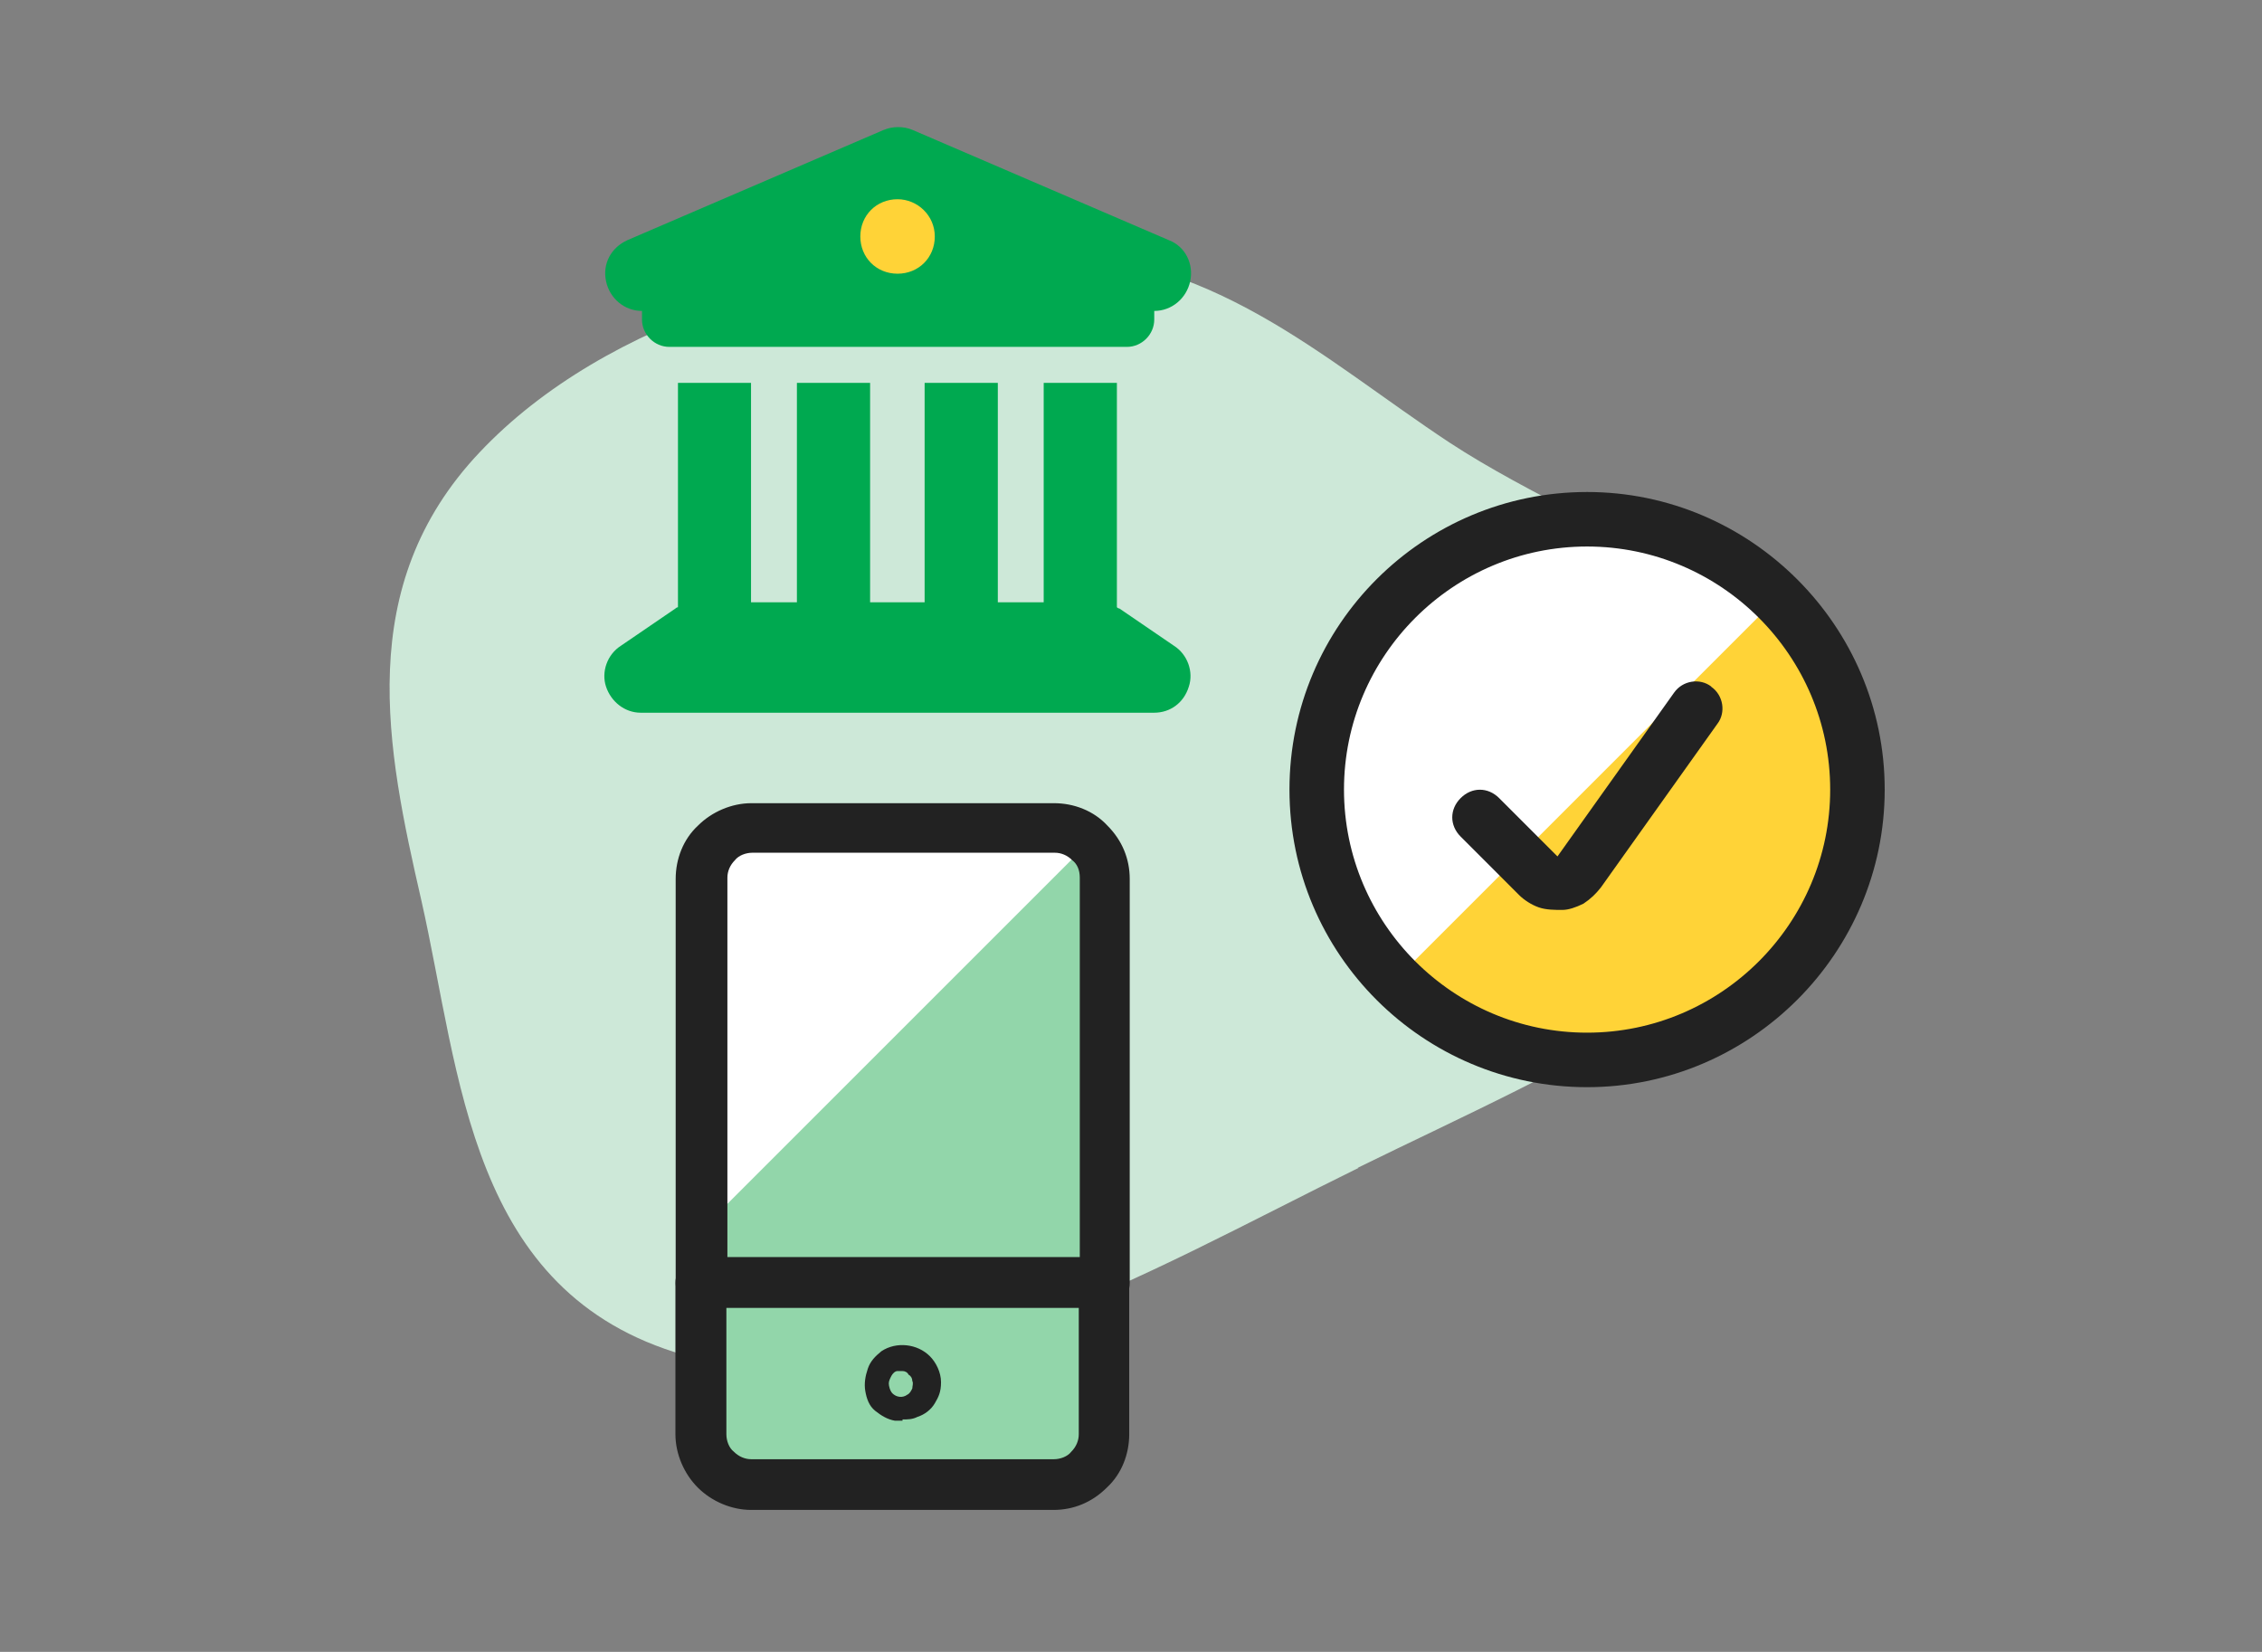
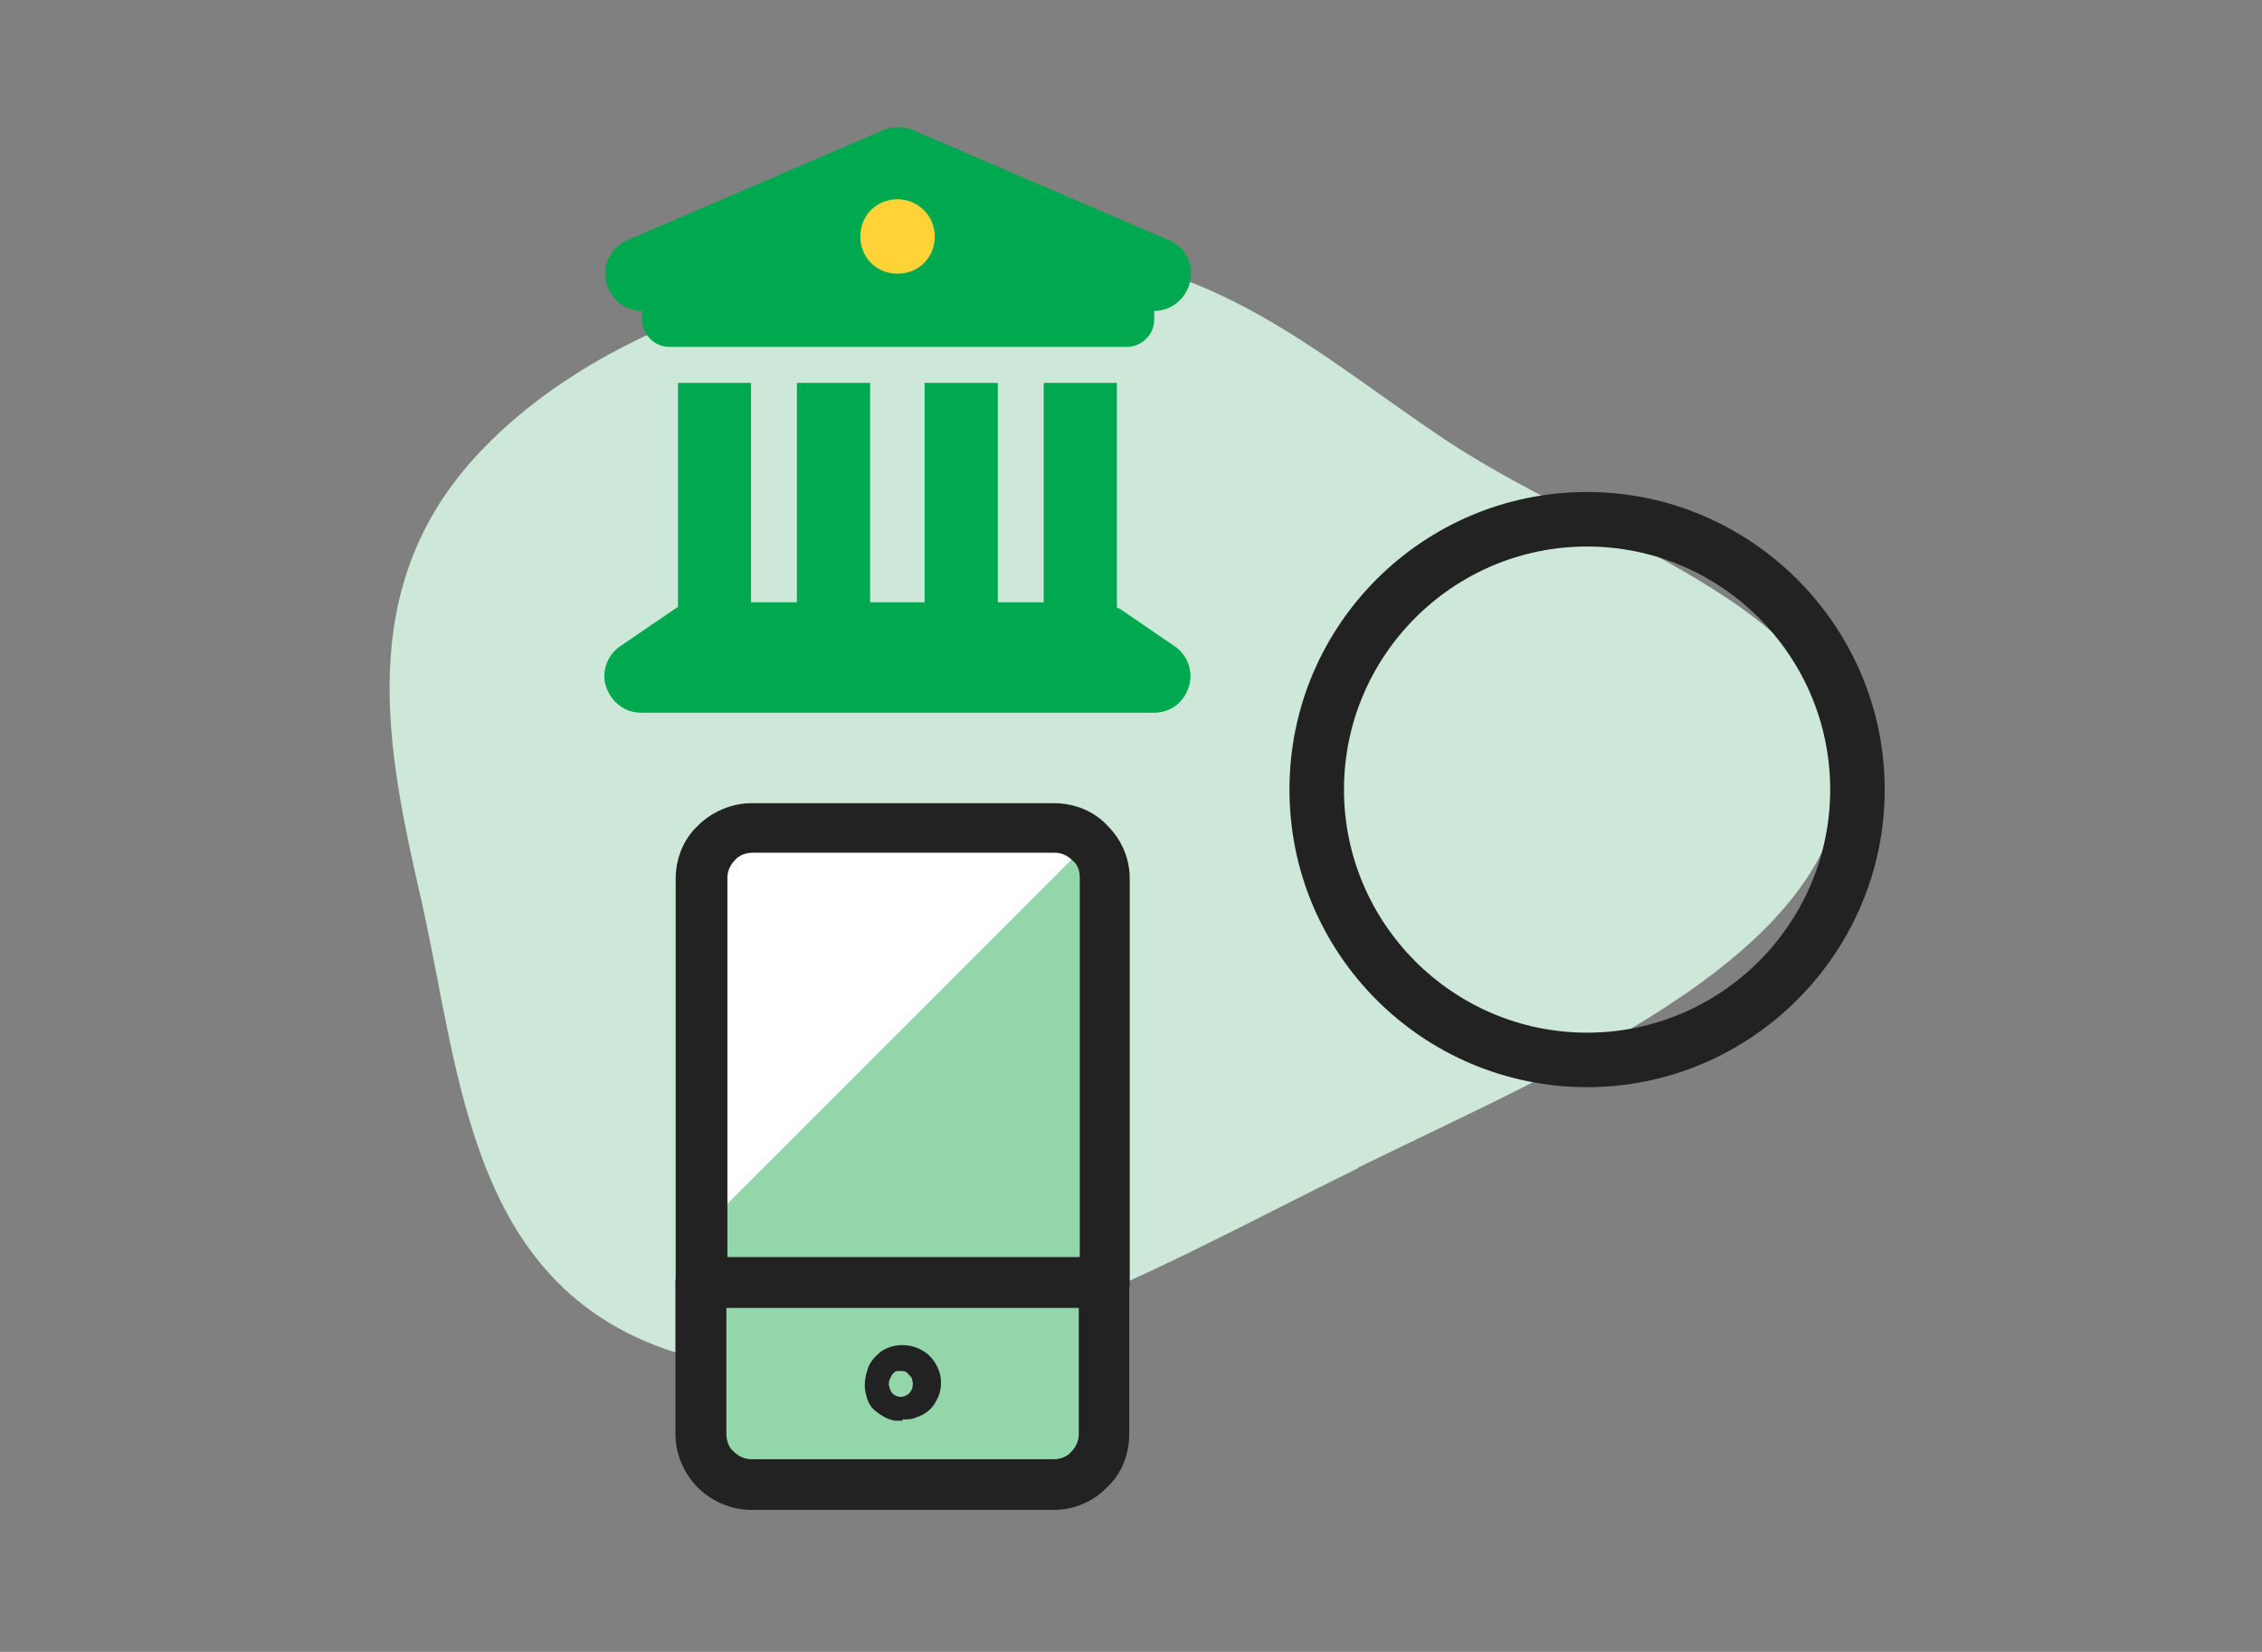
<svg xmlns="http://www.w3.org/2000/svg" id="Layer_1" data-name="Layer 1" viewBox="0 0 178 130">
  <rect x="0" y="0" width="178" height="130" fill="#808080" stroke="none" />
  <defs>
    <style>
      .cls-1 {
        fill: #00a950;
      }

      .cls-1, .cls-2, .cls-3, .cls-4, .cls-5, .cls-6, .cls-7 {
        stroke-width: 0px;
      }

      .cls-2, .cls-5 {
        fill: #222;
      }

      .cls-3 {
        fill: #cde8d8;
      }

      .cls-3, .cls-5 {
        fill-rule: evenodd;
      }

      .cls-4 {
        fill: #ffd337;
      }

      .cls-6 {
        fill: #92d6aa;
      }

      .cls-7 {
        fill: #fff;
      }
    </style>
  </defs>
  <path class="cls-3" d="M106.93,91.9c-16.88,8.29-35.81,19.71-53.09,14.74-16.98-4.88-17.57-22.05-20.69-35.81-2.73-11.91-5.37-24.69,4.59-35.23,9.95-10.54,27.32-15.52,43.52-15.71,14.05-.1,22.74,8.29,32.79,14.93,12.49,8.2,32.69,13.66,30.94,27.03-1.76,13.86-22.05,22.15-38.16,30.06h.1Z" />
  <g>
    <path class="cls-6" d="M86.93,69.16v31.81h-31.81v-31.81c0-1.07.39-2.05,1.17-2.83.78-.78,1.76-1.17,2.83-1.17h23.81c1.07,0,2.05.39,2.83,1.17.78.78,1.17,1.76,1.17,2.83Z" />
    <path class="cls-7" d="M85.75,66.23c-.78-.78-1.76-1.17-2.73-1.17h-23.81c-1.07,0-2.05.39-2.83,1.17-.78.78-1.17,1.76-1.17,2.83v27.71l30.64-30.64-.1.1Z" />
    <path class="cls-2" d="M86.93,102.93h-31.81c-1.07,0-1.95-.88-1.95-1.95v-31.81c0-1.56.59-3.12,1.76-4.2,1.07-1.07,2.63-1.76,4.2-1.76h23.81c1.56,0,3.12.59,4.2,1.76,1.17,1.17,1.76,2.63,1.76,4.2v31.81c0,1.07-.88,1.95-1.95,1.95ZM57.16,98.93h27.81v-29.86c0-.59-.2-1.07-.59-1.37-.39-.39-.88-.59-1.37-.59h-23.81c-.49,0-1.07.2-1.37.59-.39.39-.59.88-.59,1.37v29.86h-.1Z" />
    <path class="cls-6" d="M86.93,100.88v11.91c0,1.07-.39,2.05-1.17,2.83s-1.76,1.17-2.83,1.17h-23.81c-1.07,0-2.05-.39-2.83-1.17-.78-.78-1.17-1.76-1.17-2.83v-11.91h31.81Z" />
    <path class="cls-2" d="M82.92,118.83h-23.81c-1.56,0-3.12-.68-4.2-1.76-1.07-1.07-1.76-2.63-1.76-4.2v-11.91c0-1.07.88-1.95,1.95-1.95h31.81c1.07,0,1.95.88,1.95,1.95v11.91c0,1.56-.59,3.12-1.76,4.2-1.17,1.17-2.63,1.76-4.2,1.76ZM57.16,102.93v9.95c0,.49.2,1.07.59,1.37.39.39.88.59,1.37.59h23.81c.49,0,1.07-.2,1.37-.59.39-.39.59-.88.59-1.37v-9.95h-27.81.1Z" />
    <path class="cls-2" d="M71.02,111.81h-.59c-.59-.1-1.07-.39-1.56-.78s-.68-.98-.78-1.56,0-1.17.2-1.76c.2-.59.59-.98,1.07-1.37,1.17-.78,2.83-.59,3.81.39.49.49.88,1.27.88,2.05s-.2,1.17-.49,1.66-.78.88-1.37,1.07c-.39.2-.78.2-1.17.2v.1ZM71.02,107.9h-.39c-.2,0-.39.2-.49.39-.1.2-.2.39-.2.59s.1.59.29.78c.29.29.78.39,1.17.1.2-.1.29-.29.39-.49,0-.2.1-.39,0-.59,0-.2-.1-.39-.29-.49-.1-.2-.29-.29-.49-.29h-.2.2Z" />
  </g>
  <g>
-     <path class="cls-4" d="M124.89,83.41c11.71,0,21.27-9.56,21.27-21.27s-9.56-21.27-21.27-21.27-21.27,9.56-21.27,21.27,9.56,21.27,21.27,21.27Z" />
-     <path class="cls-7" d="M109.76,77.16c-4-4-6.25-9.37-6.25-15.03s2.24-11.03,6.25-15.03c4-4,9.37-6.25,15.03-6.25s11.03,2.24,15.03,6.25l-30.15,30.15.1-.1Z" />
    <path class="cls-5" d="M101.47,62.14c0-12.98,10.54-23.42,23.42-23.42s23.42,10.54,23.42,23.42-10.54,23.42-23.42,23.42-23.42-10.44-23.42-23.42ZM124.89,43.01c-10.54,0-19.13,8.59-19.13,19.13s8.59,19.13,19.13,19.13,19.13-8.59,19.13-19.13-8.59-19.13-19.13-19.13Z" />
-     <path class="cls-5" d="M134.65,54.04c.98.68,1.17,2.05.49,2.93l-9.17,12.88c-.39.49-.78.88-1.37,1.27-.59.29-1.17.49-1.66.49-.59,0-1.27,0-1.85-.2s-1.17-.59-1.56-.98l-4.59-4.59c-.88-.88-.88-2.15,0-3.03s2.15-.88,3.03,0l4.59,4.59h0l9.17-12.88c.68-.98,2.05-1.17,2.93-.49ZM122.45,67.41h0ZM122.45,67.41h0ZM122.45,67.41h0l1.76,1.27-1.76-1.27M122.45,67.41h0" />
  </g>
  <g>
    <rect class="cls-4" x="66.24" y="15.49" width="9.56" height="6.54" />
    <path class="cls-1" d="M69.55,10.22l-20.2,8.69c-1.27.59-1.95,1.85-1.66,3.22s1.46,2.34,2.83,2.34v.68c0,1.17.98,2.15,2.15,2.15h36.01c1.17,0,2.15-.98,2.15-2.15v-.68c1.37,0,2.54-.98,2.83-2.34s-.39-2.73-1.66-3.22l-20.2-8.69c-.68-.29-1.56-.29-2.24,0h0ZM59.11,30.13h-5.76v17.66s-.1,0-.2.1l-4.29,2.93c-1.07.68-1.56,2.05-1.17,3.22s1.46,2.05,2.73,2.05h40.4c1.27,0,2.34-.78,2.73-2.05.39-1.17-.1-2.54-1.17-3.22l-4.29-2.93s-.1,0-.2-.1v-17.66h-5.76v17.27h-3.61v-17.27h-5.76v17.27h-4.29v-17.27h-5.76v17.27h-3.61v-17.27ZM70.63,15.68c1.56,0,2.93,1.27,2.93,2.93s-1.27,2.93-2.93,2.93-2.93-1.27-2.93-2.93,1.27-2.93,2.93-2.93Z" />
  </g>
</svg>